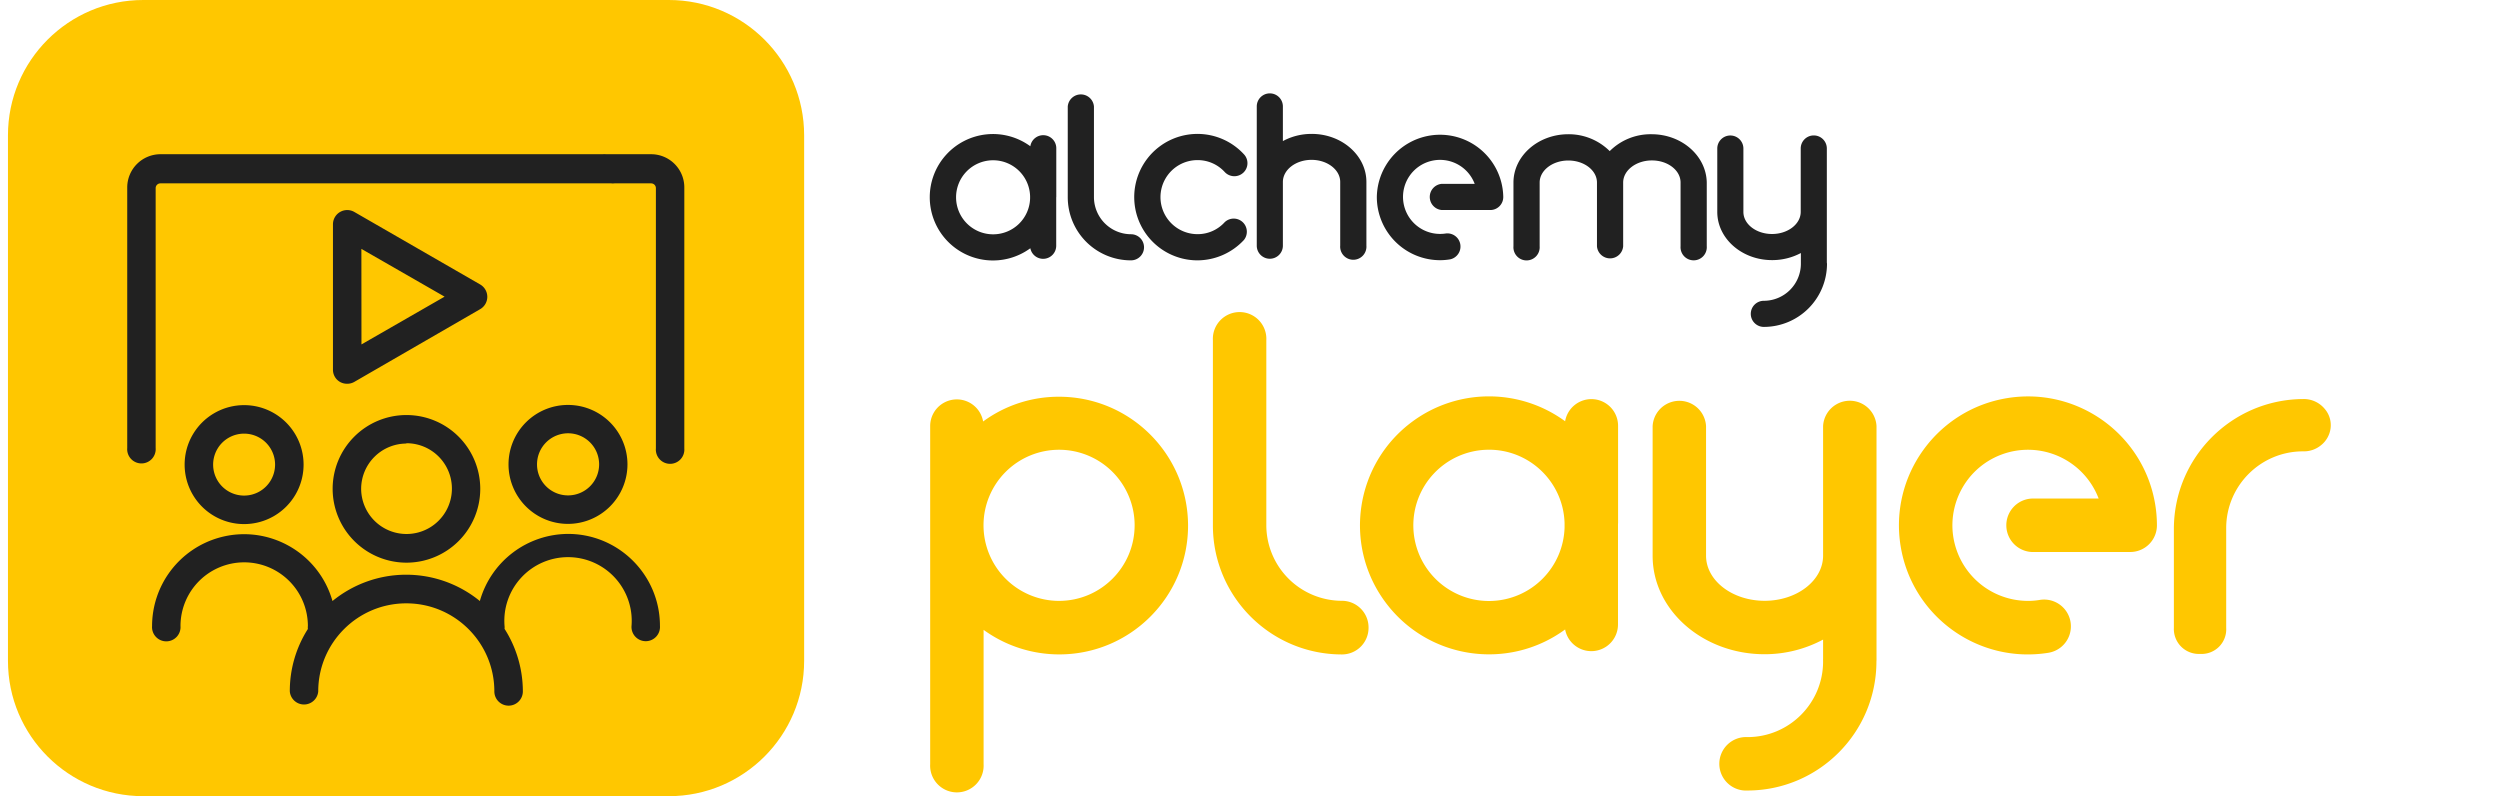
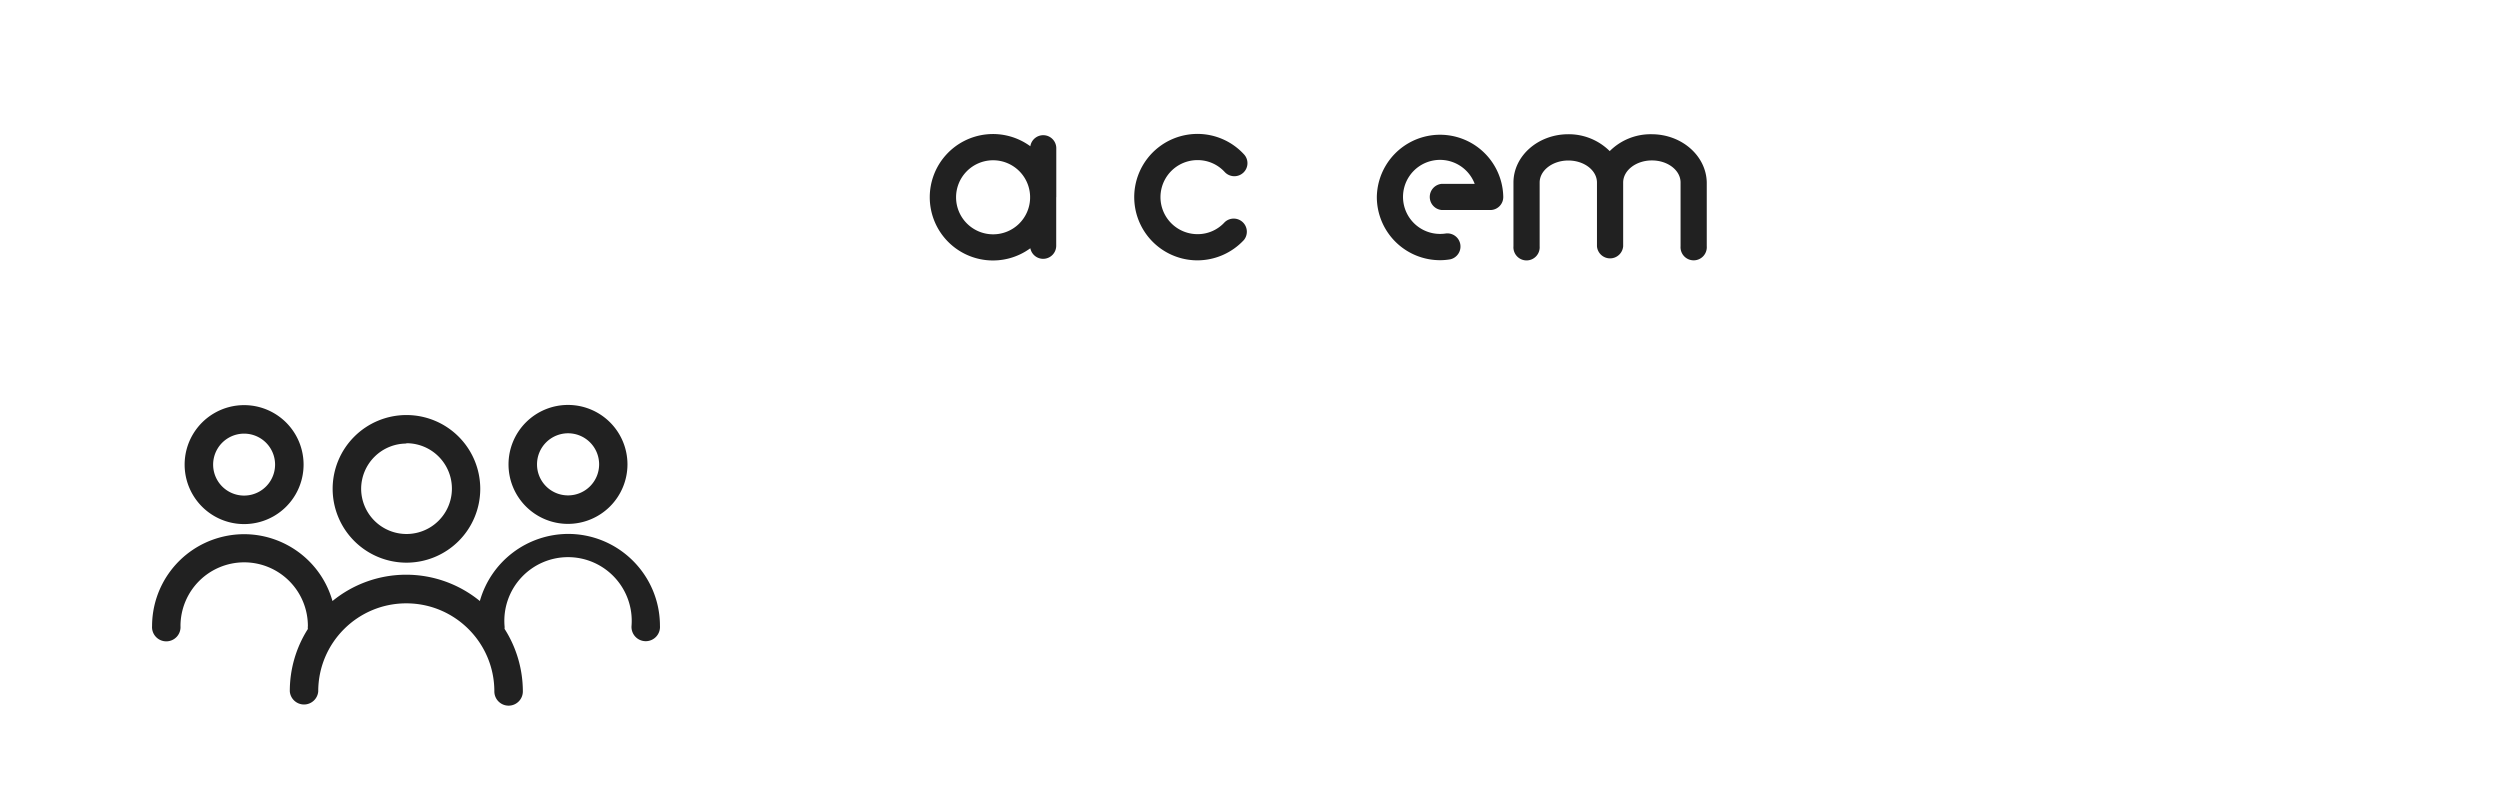
<svg xmlns="http://www.w3.org/2000/svg" width="314" height="100" viewBox="0 0 314 100" fill="none">
-   <path fill-rule="evenodd" clip-rule="evenodd" d="M142.51 65.98a9.49 9.49 0 1 0-9.49 9.49h.01c5.235-.01 9.475-4.255 9.48-9.49m6.71 0c.018 8.936-7.211 16.194-16.147 16.213a16.176 16.176 0 0 1-9.533-3.083v16.87a3.36 3.36 0 1 1-6.71 0V53.56a3.35 3.35 0 0 1 6.65-.62 16.01 16.01 0 0 1 9.5-3.11c8.941-.017 16.207 7.21 16.24 16.15M171.89 78.84a3.339 3.339 0 0 1-3.32 3.358h-.031c-8.952-.005-16.205-7.267-16.199-16.219V42.74a3.36 3.36 0 1 1 6.71 0v23.24a9.51 9.51 0 0 0 9.5 9.48 3.349 3.349 0 0 1 3.34 3.36v.02zM196.51 65.69c-.163-5.244-4.547-9.363-9.791-9.2a9.5 9.5 0 0 0-9.2 9.79 9.5 9.5 0 0 0 9.79 9.2 9.5 9.5 0 0 0 9.201-9.2v-.59zm6.71.29v12.46a3.35 3.35 0 0 1-6.641.62c-7.22 5.282-17.356 3.711-22.639-3.51-5.283-7.22-3.711-17.357 3.51-22.64a16.198 16.198 0 0 1 19.129 0 3.35 3.35 0 0 1 6.651.61v12.16c-.01.1-.01.2-.01.3zM235.68 83.08c-.011 8.94-7.25 16.188-16.19 16.21a3.36 3.36 0 1 1 0-6.71c5.243-.005 9.49-4.257 9.49-9.5a.474.474 0 0 1 0-.119 2.273 2.273 0 0 1 0-.26v-2.37a15.54 15.54 0 0 1-7.35 1.84c-7.75 0-14.06-5.54-14.06-12.36V53.52a3.36 3.36 0 0 1 6.71 0V69.8c0 3.12 3.299 5.66 7.36 5.66 4.06 0 7.34-2.55 7.34-5.67V53.51a3.36 3.36 0 0 1 6.71 0v29.19c.005.04.005.08 0 .12a2.5 2.5 0 0 1-.01.26M270.91 65.98a3.35 3.35 0 0 1-3.35 3.35h-12.389a3.36 3.36 0 0 1 0-6.71h8.42a9.491 9.491 0 0 0-12.236-5.514c-4.902 1.855-7.371 7.333-5.515 12.235a9.49 9.49 0 0 0 8.881 6.13 8.617 8.617 0 0 0 1.529-.13 3.364 3.364 0 0 1 1.08 6.64c-8.829 1.447-17.159-4.537-18.607-13.367-1.447-8.83 4.539-17.16 13.368-18.608 8.829-1.446 17.159 4.538 18.606 13.368.142.861.213 1.733.213 2.607M289.26 50.12c-8.973.06-16.215 7.349-16.221 16.32v12.42a3.132 3.132 0 0 0 3.29 3.27 3.092 3.092 0 0 0 3.281-3.27V66.29c.027-5.314 4.345-9.606 9.66-9.6h.099a3.374 3.374 0 0 0 2.151-.77 3.243 3.243 0 0 0 1.2-2.12 3.13 3.13 0 0 0-.74-2.45 3.411 3.411 0 0 0-2.72-1.23" fill="#FFC700" />
  <path fill-rule="evenodd" clip-rule="evenodd" d="M207.42 16.86a7.257 7.257 0 0 0-5.24 2.12 7.305 7.305 0 0 0-5.2-2.12c-3.8 0-6.89 2.73-6.89 6.07v8a1.65 1.65 0 1 0 3.29 0v-8c0-1.52 1.609-2.77 3.6-2.77 1.99 0 3.599 1.24 3.599 2.77v8a1.65 1.65 0 0 0 3.29 0v-8c0-1.53 1.62-2.78 3.611-2.78 1.99 0 3.599 1.24 3.599 2.77v8a1.65 1.65 0 1 0 3.29 0v-8c-.059-3.35-3.149-6.07-6.949-6.06M180.88 32.68a7.94 7.94 0 0 1-7.95-7.93 7.941 7.941 0 0 1 15.88-.02v.01a1.63 1.63 0 0 1-1.62 1.64h-6.09a1.65 1.65 0 0 1 0-3.29h4.12a4.65 4.65 0 1 0-4.34 6.29c.251 0 .502-.02.75-.06a1.65 1.65 0 0 1 .529 3.25c-.423.072-.85.11-1.279.11M150.42 32.7a7.94 7.94 0 1 1 5.819-13.32 1.63 1.63 0 0 1-.072 2.304l-.018.016a1.65 1.65 0 0 1-2.32-.09 4.6 4.6 0 0 0-3.42-1.5 4.65 4.65 0 1 0-.004 9.3h.004a4.57 4.57 0 0 0 3.41-1.5 1.649 1.649 0 0 1 2.42 2.23 7.999 7.999 0 0 1-5.819 2.56M124.74 29.43a4.65 4.65 0 1 1 4.64-4.8v.29a4.64 4.64 0 0 1-4.64 4.51zm7.93-4.66v-6.1a1.64 1.64 0 0 0-3.26-.3 7.94 7.94 0 1 0 0 12.81 1.64 1.64 0 0 0 3.25-.3v-6.11h.01z" fill="#212121" />
-   <path fill-rule="evenodd" clip-rule="evenodd" d="M142.06 29.42a4.67 4.67 0 0 1-4.66-4.65V13.38a1.65 1.65 0 0 0-3.29 0v11.39a7.93 7.93 0 0 0 7.93 7.93h.01a1.64 1.64 0 1 0 0-3.28h.01zM164.73 16.82a7.5 7.5 0 0 0-3.6.9v-4.35a1.64 1.64 0 0 0-3.28-.003V30.858a1.64 1.64 0 0 0 3.28 0v-8c0-1.53 1.61-2.78 3.6-2.78s3.6 1.25 3.6 2.77v8a1.65 1.65 0 1 0 3.29 0v-8c0-3.32-3.09-6.04-6.89-6.03M229.45 32.98V18.61a1.64 1.64 0 0 0-3.279 0v8c0 1.53-1.611 2.78-3.601 2.78s-3.599-1.24-3.599-2.77v-8a1.641 1.641 0 0 0-3.281-.003v8.003c0 3.34 3.1 6.06 6.89 6.05a7.68 7.68 0 0 0 3.61-.89v1.34a4.66 4.66 0 0 1-4.65 4.66 1.64 1.64 0 1 0-.002 3.28h.002a7.94 7.94 0 0 0 7.931-7.94l-.021-.14z" fill="#212121" />
-   <path fill-rule="evenodd" clip-rule="evenodd" d="M18 0h66c9.389 0 17 7.611 17 17v66c0 9.389-7.611 17-17 17H18c-9.389 0-17-7.611-17-17V17C1 7.611 8.611 0 18 0" fill="#FFC700" />
  <path fill-rule="evenodd" clip-rule="evenodd" d="M26.77 58.35a3.89 3.89 0 1 1 0 .01v-.01zm11.36 0a7.47 7.47 0 1 0 0 .01v-.01zM67.45 58.33a3.9 3.9 0 1 1 3.91 3.891h-.01a3.89 3.89 0 0 1-3.9-3.88v-.012zm11.36 0a7.47 7.47 0 1 0-7.47 7.47h.01a7.482 7.482 0 0 0 7.46-7.47zM71.38 67.06a11.56 11.56 0 0 0-11.11 8.43 14.607 14.607 0 0 0-18.51 0c-1.744-6.135-8.131-9.697-14.268-7.951A11.55 11.55 0 0 0 19.1 78.63a1.79 1.79 0 1 0 3.57 0 8 8 0 0 1 8-8 8 8 0 0 1 8 8 1.519 1.519 0 0 0 0 .37 14.5 14.5 0 0 0-2.27 7.84 1.791 1.791 0 0 0 3.57 0c0-6.108 4.952-11.06 11.06-11.06 6.108 0 11.06 4.953 11.06 11.06a1.79 1.79 0 0 0 3.58 0 14.634 14.634 0 0 0-2.3-7.86 1.527 1.527 0 0 0 0-.37 8 8 0 1 1 15.95 0 1.79 1.79 0 1 0 3.57 0c0-6.362-5.147-11.528-11.51-11.55" fill="#212121" />
  <path fill-rule="evenodd" clip-rule="evenodd" d="M51.05 55.67a5.7 5.7 0 1 1 .02 11.4 5.7 5.7 0 0 1-5.71-5.69v-.01a5.7 5.7 0 0 1 5.68-5.66l.01-.04zm0 15a9.27 9.27 0 0 0 9.27-9.27 9.27 9.27 0 0 0-9.27-9.27 9.27 9.27 0 0 0-9.27 9.27v.01a9.28 9.28 0 0 0 9.27 9.26z" fill="#212121" />
-   <path fill-rule="evenodd" clip-rule="evenodd" d="M81.78 19.37h-5.67a1.673 1.673 0 0 0-.4 0H20.18a4.18 4.18 0 0 0-4.2 4.158V56.27a1.791 1.791 0 1 0 3.57 0V23.63a.6.6 0 0 1 .6-.6h56.61c.136.015.274.015.41 0h4.61a.6.6 0 0 1 .6.6v32.69a1.791 1.791 0 1 0 3.57 0V23.63a4.17 4.17 0 0 0-4.08-4.259h-.09" fill="#212121" />
-   <path fill-rule="evenodd" clip-rule="evenodd" d="m45.39 31.26 10.45 6-10.44 6-.01-12zM43.62 48.2c.312 0 .62-.083.89-.24l15.8-9.13a1.79 1.79 0 0 0 0-3.1L44.5 26.62a1.79 1.79 0 0 0-2.68 1.55v18.25a1.76 1.76 0 0 0 .9 1.56 1.8 1.8 0 0 0 .9.22z" fill="#212121" />
</svg>